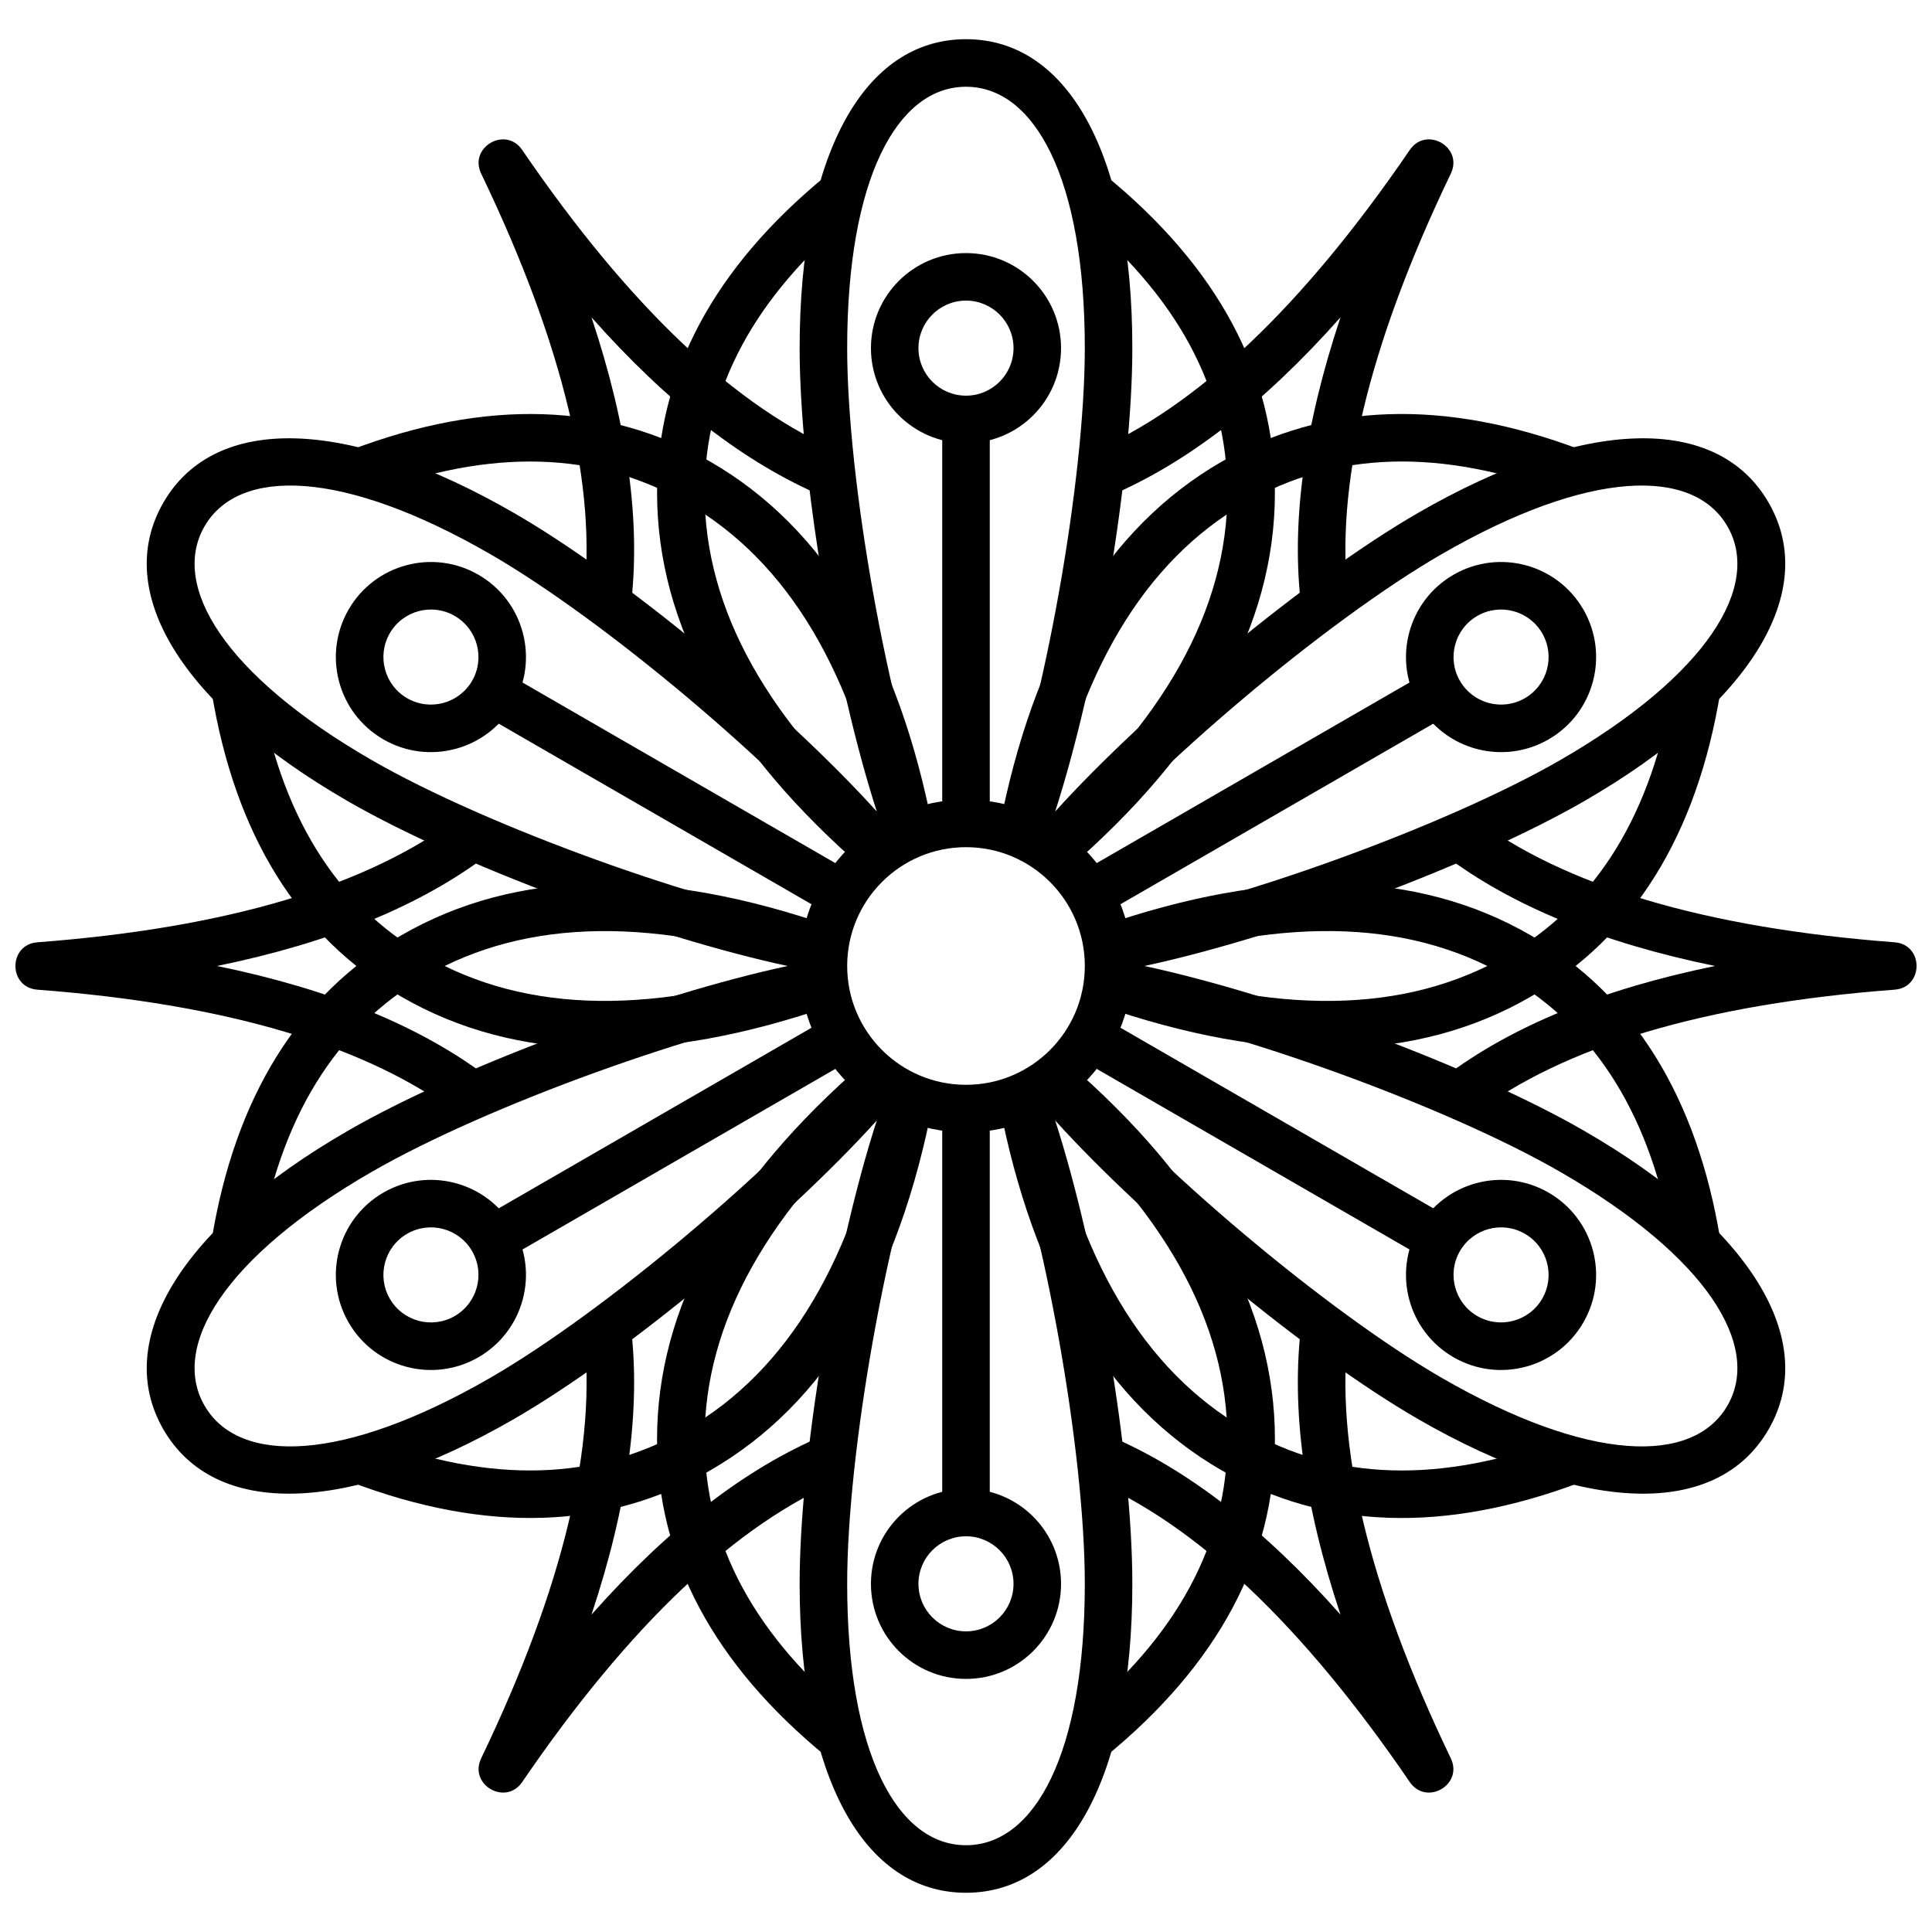
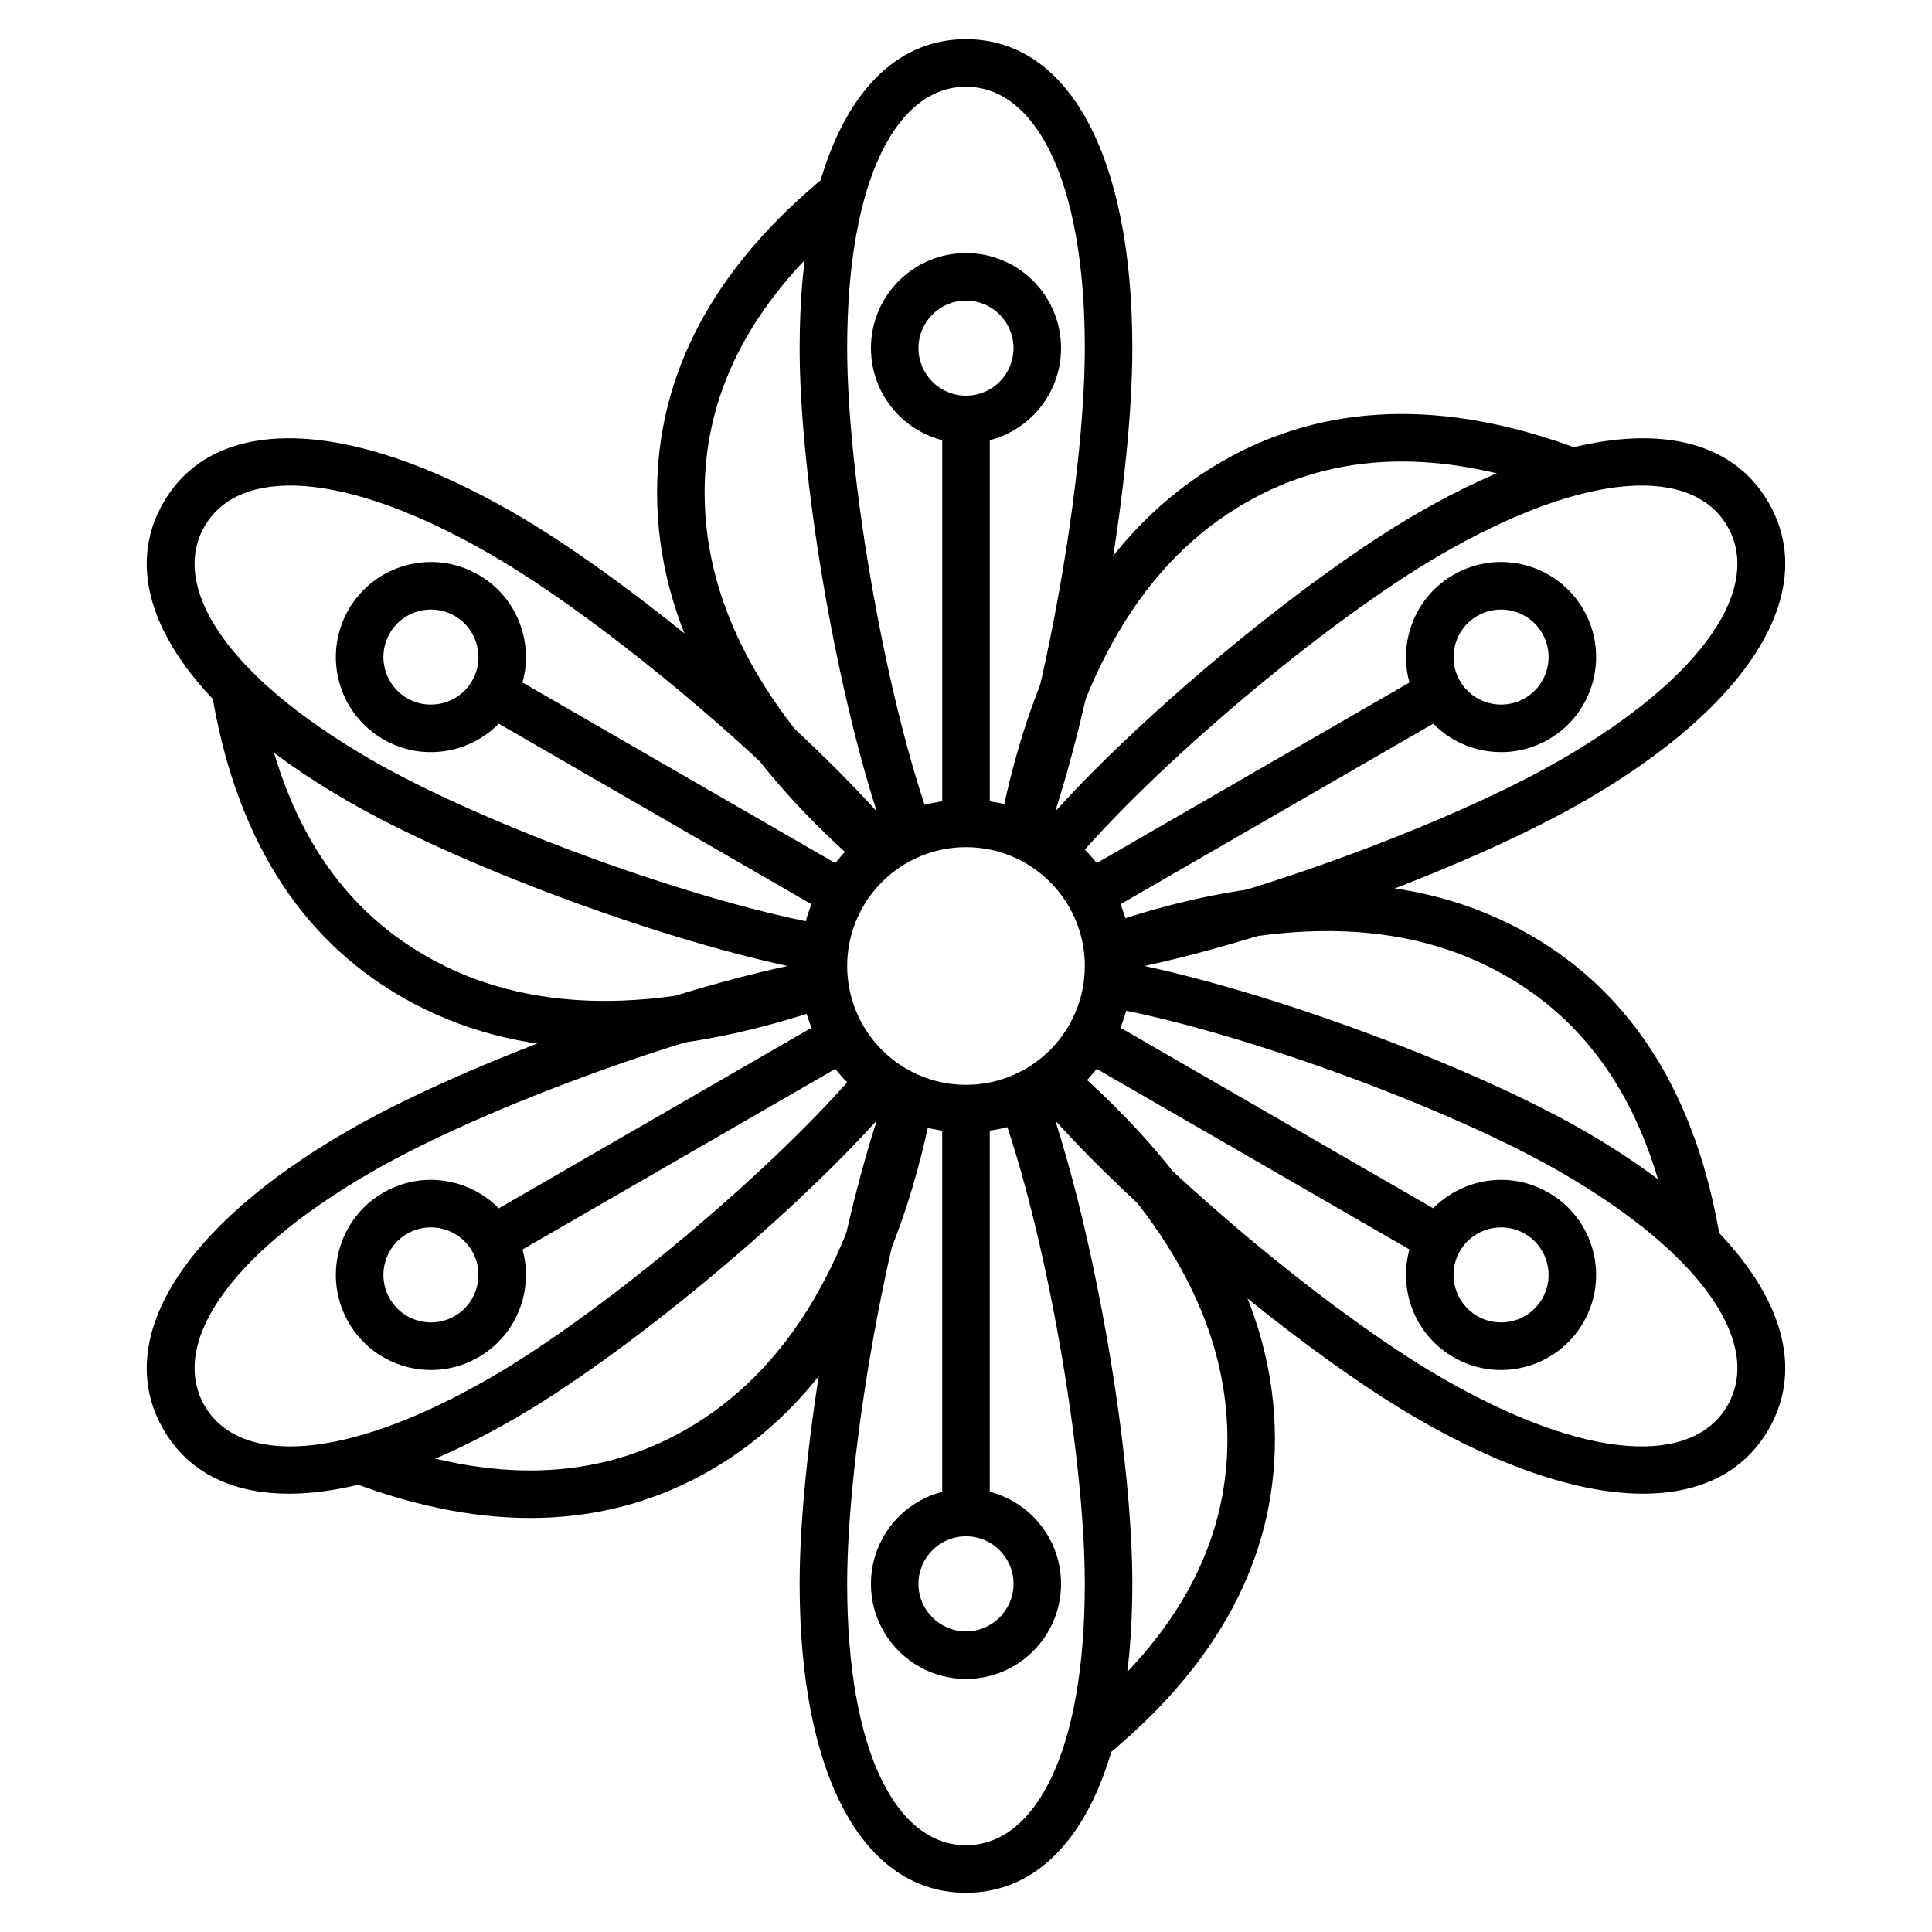
<svg xmlns="http://www.w3.org/2000/svg" width="800px" height="800px" version="1.1" viewBox="144 144 512 512">
  <defs>
    <clipPath id="a">
-       <path d="m148.09 180h503.81v440h-503.81z" />
-     </clipPath>
+       </clipPath>
  </defs>
  <g clip-path="url(#a)">
-     <path d="m273.26 429.44-7.598 10.047c-24.105-18.234-61.352-29.391-111.75-33.211-7.762-0.586-7.762-11.969 0-12.559 50.398-3.82 87.645-14.977 111.75-33.211l7.598 10.047c-17.867 13.516-41.785 23.305-71.75 29.445 29.965 6.141 53.883 15.926 71.75 29.441zm37.867-124.48-12.496-1.559c3.738-29.996-5.223-67.828-27.113-113.38-3.371-7.016 6.484-12.707 10.875-6.277 28.508 41.734 56.789 68.41 84.637 80.168l-4.902 11.605c-20.637-8.715-41.074-24.535-61.375-47.418 9.664 29.023 13.148 54.629 10.375 76.863zm126.74-29.445-4.898-11.605c27.844-11.758 56.129-38.434 84.633-80.168 4.391-6.43 14.25-0.738 10.875 6.277-21.891 45.555-30.852 83.387-27.109 113.38l-12.5 1.559c-2.773-22.234 0.711-47.84 10.375-76.863-20.301 22.883-40.738 38.703-61.375 47.418zm88.867 95.035 7.602-10.047c24.105 18.234 61.348 29.391 111.75 33.211 7.762 0.59 7.762 11.973 0 12.559-50.398 3.82-87.641 14.977-111.75 33.211l-7.602-10.047c17.867-13.516 41.785-23.301 71.754-29.441-29.969-6.141-53.887-15.93-71.754-29.445zm-37.867 124.48 12.5 1.559c-3.742 29.992 5.219 67.824 27.109 113.38 3.375 7.016-6.484 12.707-10.875 6.281-28.504-41.738-56.789-68.414-84.633-80.172l4.898-11.602c20.637 8.715 41.074 24.531 61.375 47.414-9.664-29.023-13.148-54.629-10.375-76.859zm-126.74 29.445 4.902 11.602c-27.848 11.758-56.129 38.434-84.637 80.172-4.391 6.426-14.246 0.734-10.875-6.281 21.891-45.555 30.852-83.387 27.113-113.38l12.496-1.559c2.773 22.23-0.711 47.836-10.375 76.859 20.301-22.883 40.738-38.699 61.375-47.414z" />
-   </g>
-   <path d="m429.08 200.3 7.977-9.746c29.715 24.324 44.809 52.426 44.809 84.004 0 35.027-18.551 68.379-55.117 99.949l-8.23-9.535c34.012-29.359 50.754-59.461 50.754-90.414 0-27.547-13.242-52.195-40.191-74.258zm158.4 125.04 12.43 2.035c-6.207 37.898-23 65.02-50.344 80.809-30.336 17.512-68.496 18.125-114.12 2.242l4.141-11.895c42.438 14.773 76.875 14.219 103.68-1.258 23.855-13.77 38.586-37.562 44.215-71.934zm-29.082 199.7 4.449 11.781c-35.922 13.57-67.805 12.594-95.152-3.195-30.336-17.516-49.945-50.258-59-97.711l12.371-2.359c8.422 44.137 26.121 73.684 52.926 89.16 23.855 13.773 51.824 14.633 84.406 2.324zm-187.49 74.664-7.977 9.746c-29.715-24.324-44.809-52.43-44.809-84.004 0-35.027 18.551-68.383 55.117-99.953l8.23 9.535c-34.012 29.363-50.75 59.465-50.75 90.418 0 27.543 13.238 52.195 40.188 74.258zm-158.4-125.04-12.43-2.035c6.211-37.895 23-65.02 50.348-80.805 30.332-17.516 68.496-18.129 114.12-2.242l-4.141 11.895c-42.434-14.777-76.875-14.223-103.68 1.254-23.855 13.773-38.582 37.562-44.215 71.934zm29.082-199.7-4.449-11.781c35.922-13.57 67.805-12.59 95.152 3.199 30.336 17.512 49.945 50.254 59 97.707l-12.371 2.359c-8.422-44.137-26.121-73.684-52.926-89.16-23.855-13.773-51.824-14.633-84.406-2.324z" />
+     </g>
  <path d="m381.48 364.97-8.23 9.535c-36.566-31.57-55.117-64.922-55.117-99.949 0-31.578 15.094-59.68 44.809-84.004l7.977 9.746c-26.949 22.062-40.188 46.711-40.188 74.258 0 30.953 16.738 61.055 50.75 90.414zm39.594 1.473-12.371-2.359c9.055-47.453 28.664-80.195 59-97.707 27.348-15.789 59.23-16.77 95.152-3.199l-4.449 11.781c-32.582-12.309-60.551-11.449-84.406 2.324-26.805 15.477-44.504 45.023-52.926 89.16zm18.52 35.027-4.141-11.895c45.625-15.887 83.785-15.273 114.12 2.242 27.344 15.785 44.137 42.91 50.344 80.805l-12.43 2.035c-5.629-34.371-20.359-58.16-44.215-71.934-26.805-15.477-61.242-16.031-103.68-1.254zm-21.07 33.551 8.23-9.535c36.566 31.57 55.117 64.926 55.117 99.953 0 31.574-15.094 59.68-44.809 84.004l-7.977-9.746c26.949-22.062 40.191-46.715 40.191-74.258 0-30.953-16.742-61.055-50.754-90.418zm-39.594-1.473 12.371 2.359c-9.055 47.453-28.664 80.195-59 97.711-27.348 15.789-59.23 16.766-95.152 3.195l4.449-11.781c32.582 12.309 60.551 11.449 84.406-2.324 26.805-15.477 44.504-45.023 52.926-89.16zm-18.52-35.023 4.141 11.895c-45.621 15.883-83.785 15.27-114.12-2.242-27.348-15.789-44.137-42.91-50.348-80.809l12.43-2.035c5.633 34.371 20.359 58.164 44.215 71.934 26.805 15.477 61.246 16.031 103.68 1.258z" />
  <path d="m380.85 366.83-8.379 6.953c-21.836-26.316-68.156-65.387-98.531-82.926-38.973-22.5-66.645-23.117-75.738-7.367-9.09 15.75 5.281 39.406 44.25 61.906 30.375 17.539 87.371 38.117 121.08 43.867l-1.832 10.734 1.832 10.73c-33.711 5.75-90.707 26.328-121.08 43.867-38.969 22.5-53.34 46.16-44.25 61.906 9.094 15.75 36.766 15.133 75.738-7.367 30.375-17.539 76.695-56.605 98.531-82.926l8.379 6.953 10.211 3.781c-11.875 32.066-22.551 91.715-22.551 126.79 0 44.996 13.301 69.273 31.488 69.273 18.184 0 31.488-24.277 31.488-69.273 0-35.078-10.676-94.727-22.551-126.79l10.207-3.781 8.383-6.953c21.832 26.32 68.152 65.387 98.527 82.926 38.973 22.5 66.645 23.117 75.738 7.367 9.094-15.746-5.277-39.406-44.25-61.906-30.375-17.539-87.371-38.117-121.08-43.867l1.828-10.73-1.828-10.734c33.707-5.75 90.703-26.328 121.08-43.867 38.973-22.5 53.344-46.156 44.25-61.906s-36.766-15.133-75.738 7.367c-30.375 17.539-76.695 56.609-98.527 82.926l-8.383-6.953-10.207-3.777c11.875-32.07 22.551-91.719 22.551-126.79 0-45-13.305-69.273-31.488-69.273-18.188 0-31.488 24.273-31.488 69.273 0 35.074 10.676 94.723 22.551 126.79zm-4.488-7.773c-11.156-34.547-20.449-89.102-20.449-122.8 0-51.031 16.902-81.871 44.086-81.871 27.18 0 44.082 30.84 44.082 81.871 0 33.695-9.289 88.25-20.449 122.8 24.344-26.934 66.941-62.258 96.125-79.105 44.195-25.516 79.352-26.301 92.941-2.758 13.594 23.539-4.664 53.598-48.859 79.113-29.18 16.848-81.07 36.078-116.57 43.691 35.5 7.609 87.391 26.84 116.57 43.691 44.195 25.516 62.453 55.57 48.859 79.109-13.59 23.543-48.746 22.758-92.941-2.758-29.184-16.848-71.781-52.172-96.125-79.105 11.16 34.547 20.449 89.102 20.449 122.8 0 51.027-16.902 81.867-44.082 81.867-27.184 0-44.086-30.84-44.086-81.867 0-33.699 9.293-88.254 20.449-122.8-24.34 26.934-66.941 62.258-96.125 79.105-44.191 25.516-79.352 26.301-92.941 2.758-13.59-23.539 4.664-53.594 48.859-79.109 29.184-16.852 81.074-36.082 116.57-43.691-35.496-7.613-87.387-26.844-116.57-43.691-44.195-25.516-62.449-55.574-48.859-79.113 13.59-23.543 48.75-22.758 92.941 2.758 29.184 16.848 71.785 52.172 96.125 79.105z" />
  <path d="m400 444.08c-24.348 0-44.086-19.738-44.086-44.082 0-24.348 19.738-44.086 44.086-44.086 24.344 0 44.082 19.738 44.082 44.086 0 24.344-19.738 44.082-44.082 44.082zm0-12.594c17.391 0 31.488-14.098 31.488-31.488s-14.098-31.488-31.488-31.488-31.488 14.098-31.488 31.488 14.098 31.488 31.488 31.488z" />
  <path d="m400 261.45c-13.914 0-25.191-11.277-25.191-25.188 0-13.914 11.277-25.191 25.191-25.191 13.91 0 25.188 11.277 25.188 25.191 0 13.91-11.277 25.188-25.188 25.188zm119.98 69.277c-6.957-12.051-2.828-27.457 9.219-34.414 12.051-6.953 27.457-2.828 34.414 9.223 6.953 12.047 2.828 27.453-9.223 34.41-12.047 6.957-27.453 2.828-34.41-9.219zm0 138.55c6.957-12.051 22.363-16.176 34.41-9.223 12.051 6.957 16.176 22.363 9.223 34.41-6.957 12.051-22.363 16.18-34.414 9.223-12.047-6.957-16.176-22.363-9.219-34.41zm-119.98 69.273c13.91 0 25.188 11.277 25.188 25.191 0 13.91-11.277 25.188-25.188 25.188-13.914 0-25.191-11.277-25.191-25.188 0-13.914 11.277-25.191 25.191-25.191zm-119.99-69.273c6.957 12.047 2.828 27.453-9.219 34.41-12.051 6.957-27.457 2.828-34.41-9.223-6.957-12.047-2.828-27.453 9.219-34.41 12.047-6.953 27.453-2.828 34.41 9.223zm0-138.55c-6.957 12.047-22.363 16.176-34.41 9.219-12.047-6.957-16.176-22.363-9.219-34.41 6.953-12.051 22.359-16.176 34.41-9.223 12.047 6.957 16.176 22.363 9.219 34.414zm119.99-81.871c6.953 0 12.594-5.641 12.594-12.594 0-6.957-5.641-12.598-12.594-12.598-6.957 0-12.598 5.641-12.598 12.598 0 6.953 5.641 12.594 12.598 12.594zm130.89 75.57c3.481 6.027 11.184 8.09 17.207 4.613 6.023-3.481 8.09-11.184 4.609-17.207-3.477-6.023-11.18-8.09-17.203-4.609-6.027 3.477-8.09 11.18-4.613 17.203zm0 151.14c-3.477 6.023-1.414 13.727 4.613 17.203 6.023 3.481 13.727 1.414 17.203-4.609 3.481-6.023 1.414-13.727-4.609-17.203-6.023-3.481-13.727-1.414-17.207 4.609zm-130.89 75.57c-6.957 0-12.598 5.641-12.598 12.598 0 6.953 5.641 12.594 12.598 12.594 6.953 0 12.594-5.641 12.594-12.594 0-6.957-5.641-12.598-12.594-12.598zm-130.89-75.57c-3.481-6.023-11.184-8.09-17.207-4.609-6.023 3.477-8.086 11.18-4.609 17.203 3.477 6.023 11.18 8.09 17.207 4.609 6.023-3.477 8.086-11.18 4.609-17.203zm0-151.14c3.477-6.023 1.414-13.727-4.609-17.203-6.027-3.481-13.73-1.414-17.207 4.609-3.477 6.023-1.414 13.727 4.609 17.207 6.023 3.477 13.727 1.414 17.207-4.613z" />
  <path d="m393.7 255.15h12.598v107.06h-12.598zm128.59 66.969 6.297 10.91-92.715 53.527-6.297-10.906zm6.297 144.85-6.297 10.906-92.715-53.531 6.297-10.906zm-122.29 77.875h-12.598v-107.06h12.598zm-128.59-66.969-6.297-10.906 92.715-53.531 6.301 10.906zm-6.297-144.84 6.297-10.91 92.719 53.531-6.301 10.906z" fill-rule="evenodd" />
</svg>